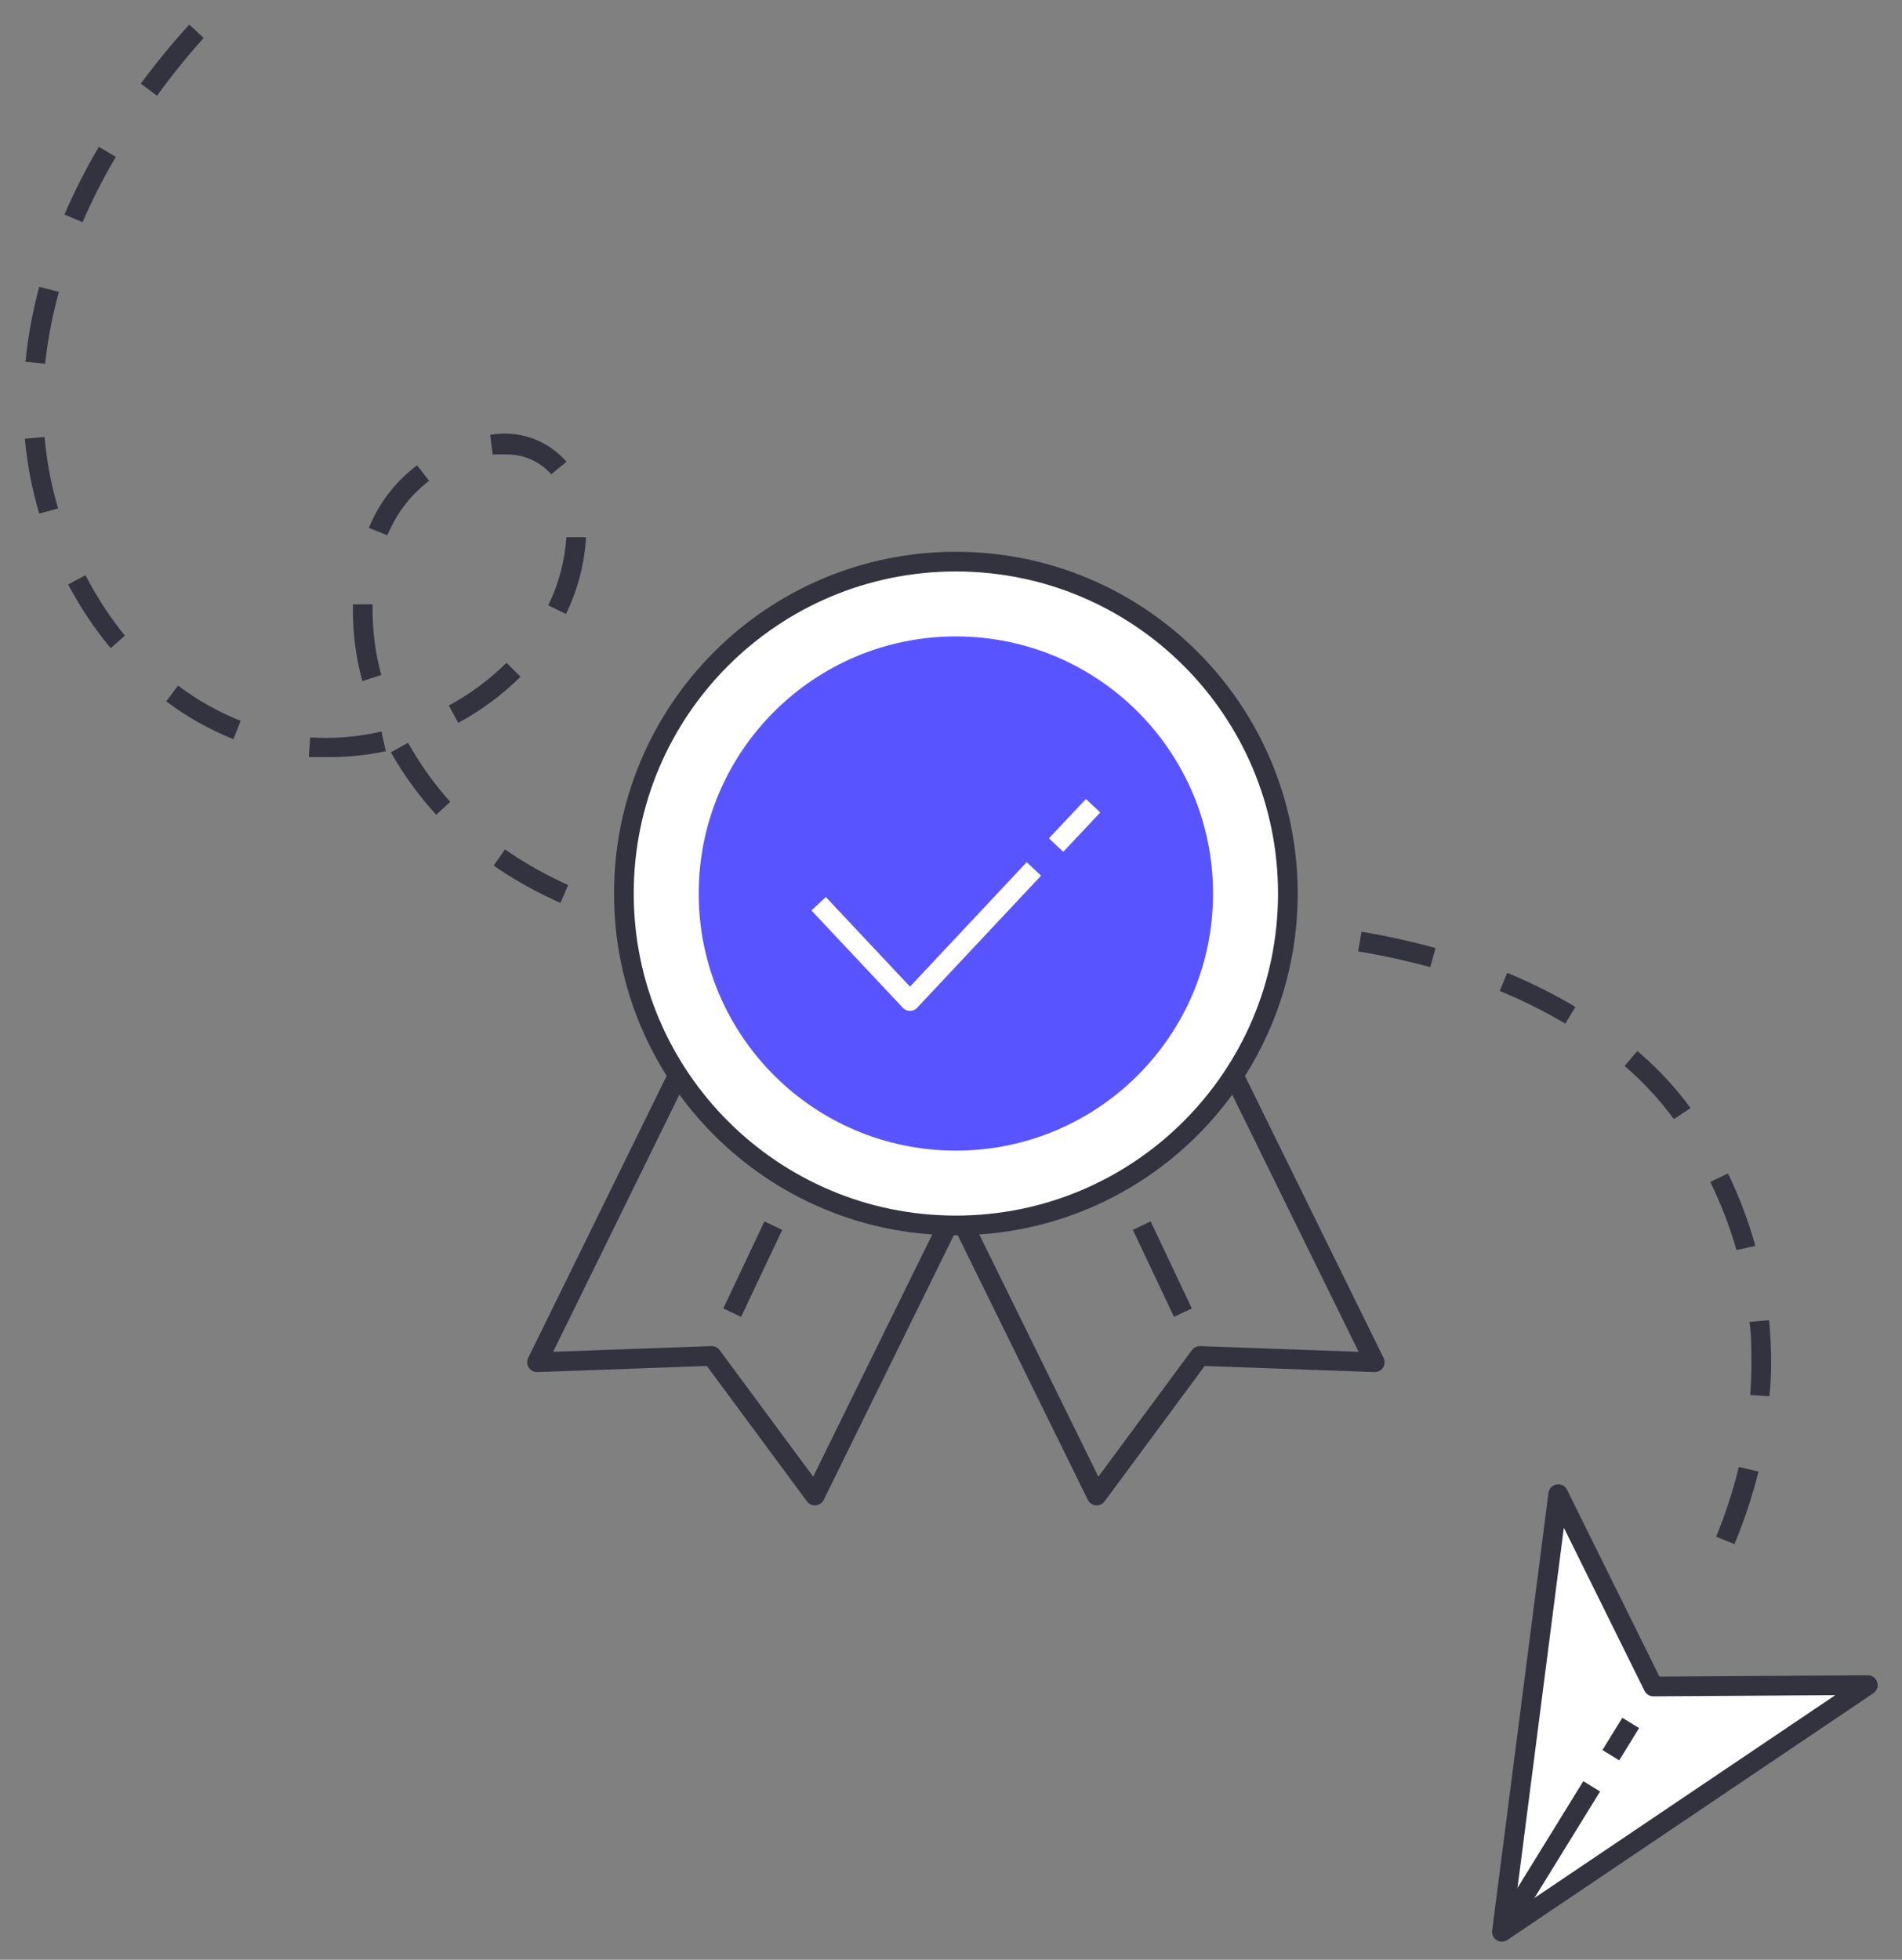
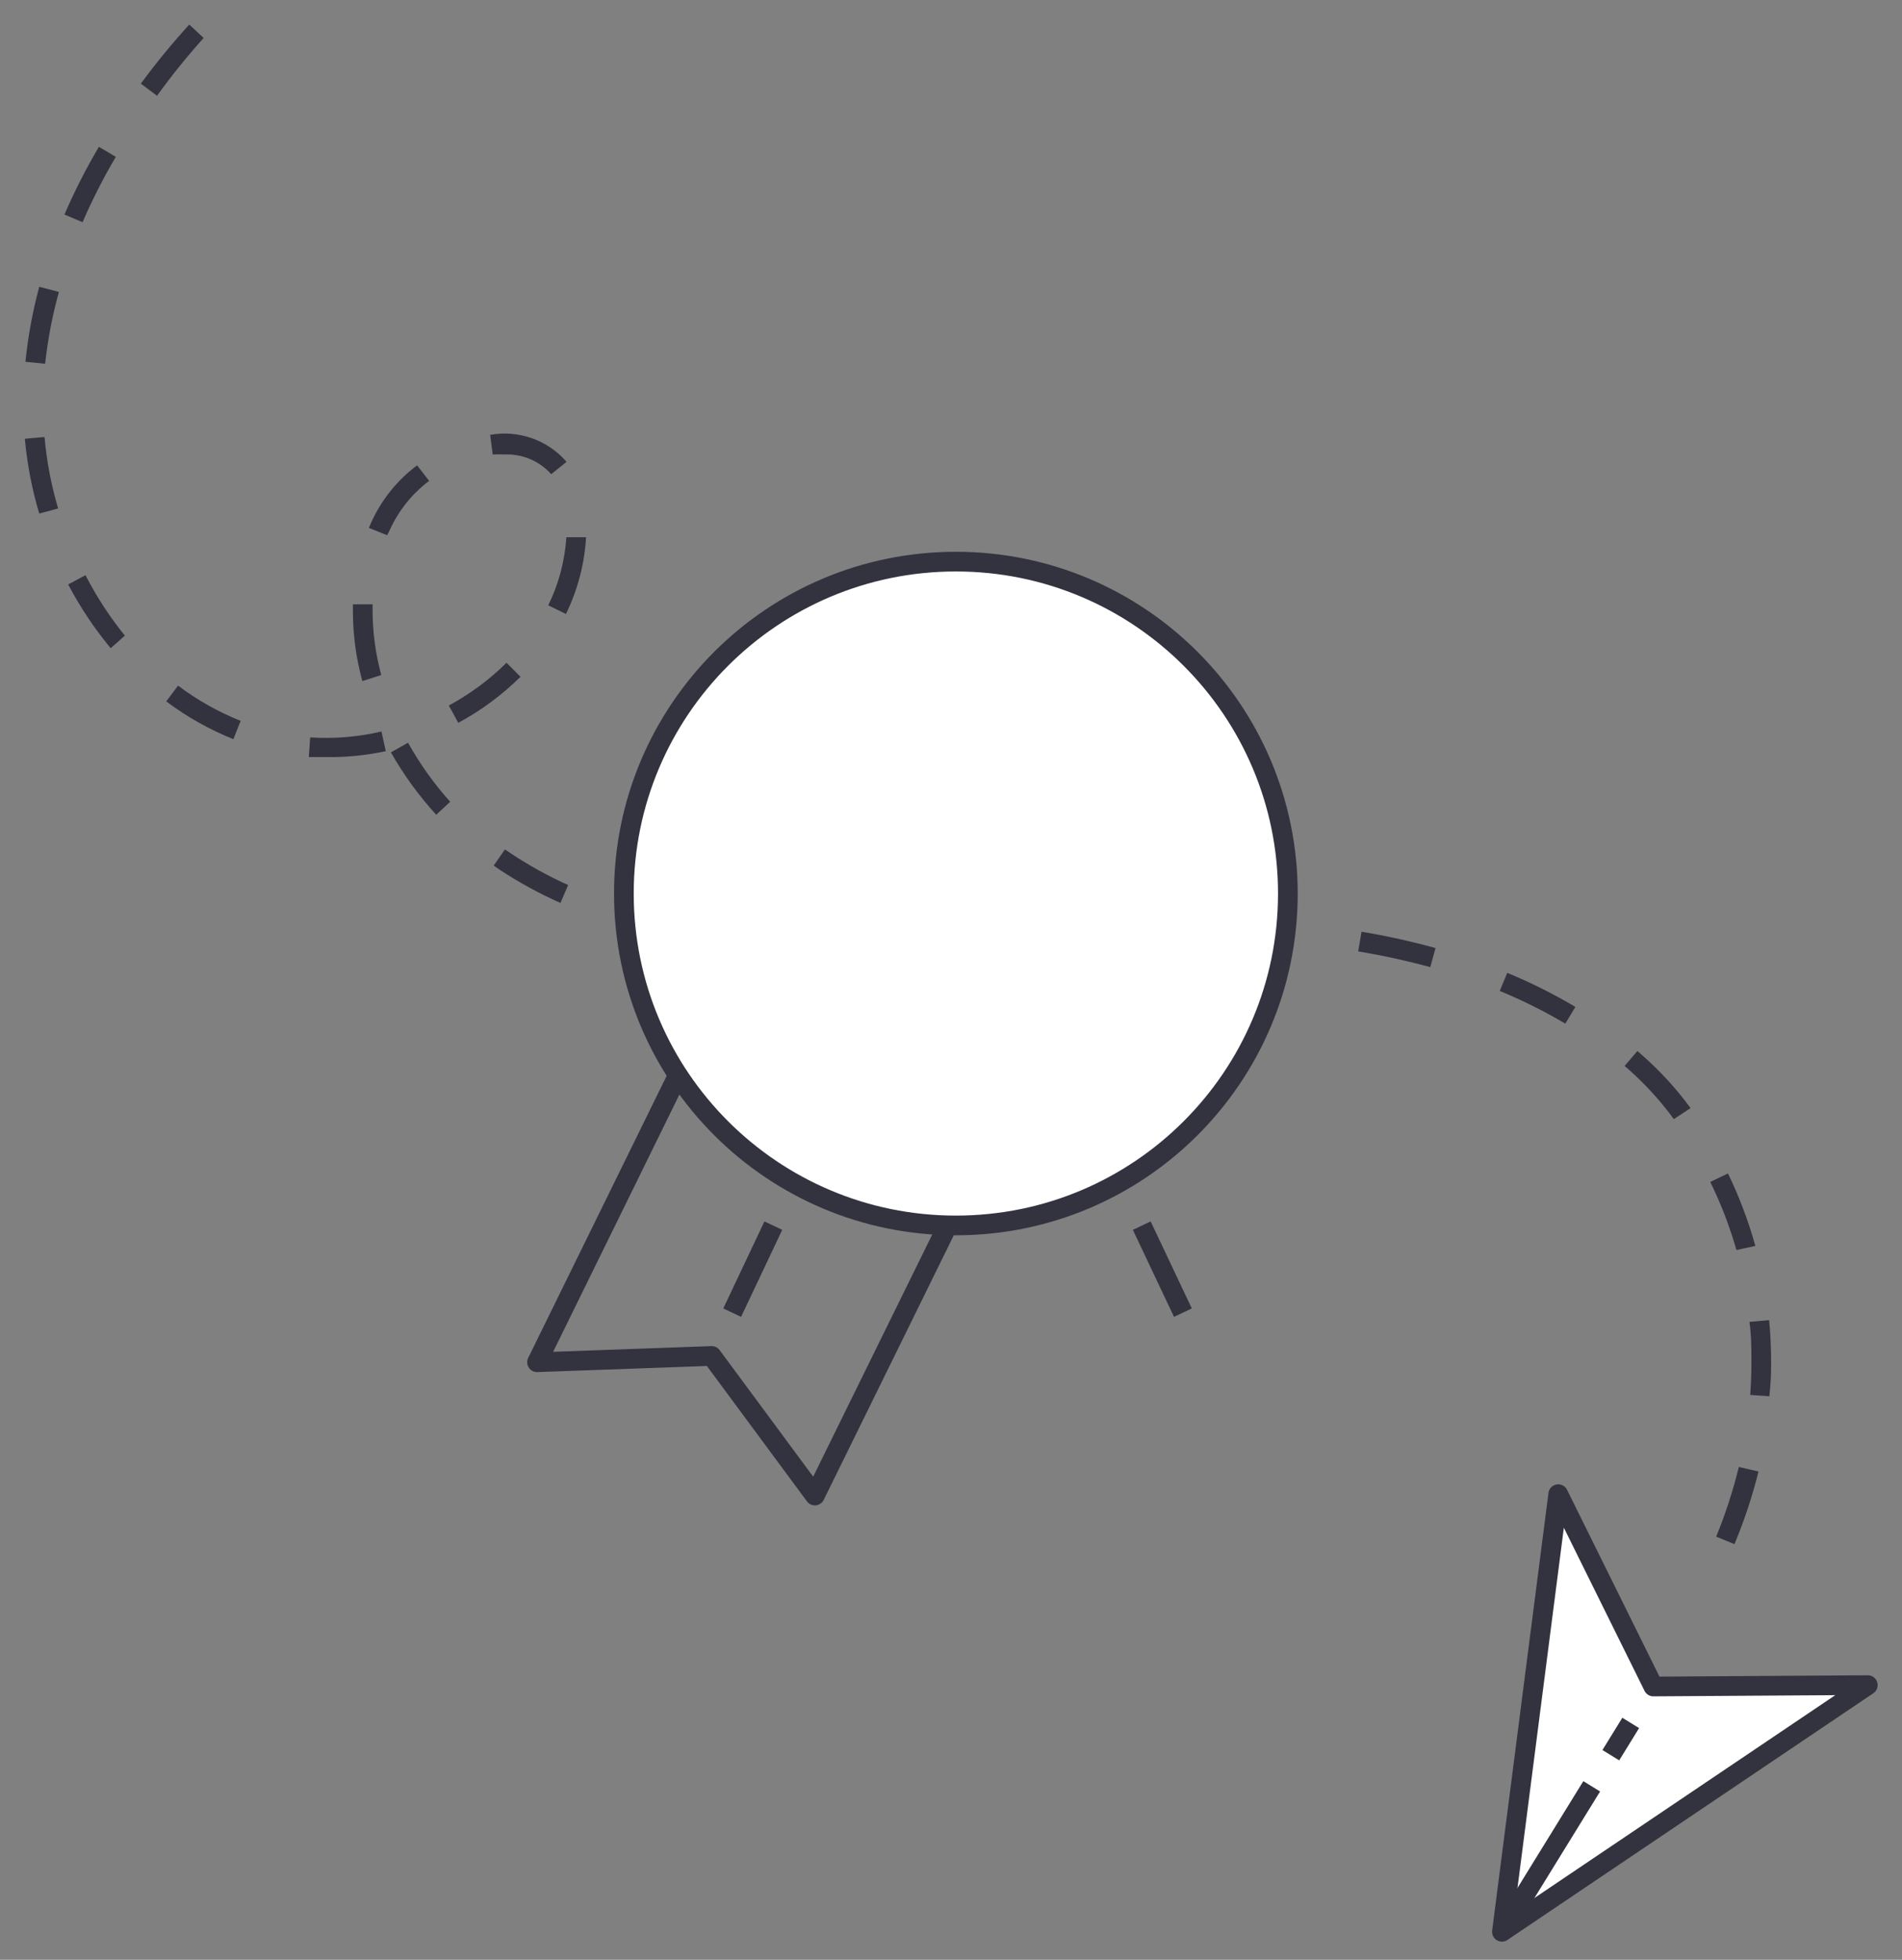
<svg xmlns="http://www.w3.org/2000/svg" width="99" height="102" viewBox="0 0 99 102" fill="none">
  <rect x="0" y="0" width="99" height="102" fill="#808080" stroke="none" />
  <g clip-path="url(#clip0)">
    <path d="M83.629 91.894L84.684 90.183" stroke="#33333F" stroke-width="1.025" stroke-linejoin="round" />
    <path d="M97.219 87.703L78.176 100.541L81.107 77.765L86.058 87.775L97.219 87.703Z" fill="white" stroke="#33333F" stroke-width="1.025" stroke-linejoin="round" />
    <path d="M82.849 92.97L78.668 99.752" stroke="#33333F" stroke-width="1.025" stroke-linejoin="round" />
    <path d="M83.844 91.351L84.879 89.671" stroke="#33333F" stroke-width="1.025" stroke-linejoin="round" />
    <path d="M90.28 80.366L89.327 79.977C89.811 78.799 90.205 77.587 90.506 76.35L91.531 76.586C91.209 77.876 90.791 79.139 90.28 80.366V80.366ZM92.125 72.672L91.1 72.6C91.141 72.033 91.162 71.47 91.162 70.909C91.162 70.203 91.162 69.496 91.059 68.799L92.084 68.707C92.156 69.434 92.187 70.182 92.187 70.92C92.194 71.493 92.163 72.081 92.094 72.682L92.125 72.672ZM90.383 65.059C90.034 63.84 89.578 62.653 89.02 61.514L89.942 61.073C90.529 62.285 91.005 63.547 91.367 64.844L90.383 65.059ZM87.123 58.245C86.441 57.311 85.661 56.453 84.797 55.684L84.561 55.479L85.227 54.7L85.473 54.916C86.411 55.74 87.257 56.664 87.995 57.672L87.123 58.245ZM81.476 53.276C80.381 52.627 79.24 52.059 78.063 51.575L78.452 50.633C79.676 51.137 80.861 51.73 81.999 52.405L81.476 53.276ZM74.445 50.336C73.209 49.999 71.957 49.725 70.693 49.516L70.868 48.491C72.166 48.709 73.452 48.993 74.721 49.342L74.445 50.336ZM44.249 49.629C43.009 49.629 41.81 49.629 40.693 49.526L40.754 48.502C41.851 48.563 43.03 48.604 44.249 48.604H44.608V49.629H44.249ZM48.523 49.526V48.502C49.815 48.45 51.106 48.368 52.398 48.297L52.459 49.321C51.096 49.414 49.825 49.475 48.523 49.536V49.526ZM36.747 49.137C35.444 48.944 34.154 48.674 32.883 48.328L33.159 47.303C34.39 47.64 35.639 47.903 36.901 48.092L36.747 49.137ZM56.221 49.137L56.17 48.112C57.471 48.041 58.773 47.979 60.065 47.938V48.963C58.886 48.973 57.594 49.035 56.303 49.106L56.221 49.137ZM29.172 46.995C28.071 46.506 27.012 45.927 26.005 45.264L25.698 45.049L26.282 44.209L26.569 44.403C27.523 45.037 28.527 45.593 29.572 46.063L29.172 46.995ZM22.705 42.405C21.8 41.414 21.009 40.325 20.347 39.157L21.239 38.655C21.853 39.759 22.589 40.79 23.433 41.729L22.705 42.405ZM16.945 39.403H16.073L16.145 38.379C17.39 38.46 18.641 38.356 19.855 38.071L20.081 39.096C19.05 39.316 17.998 39.419 16.945 39.403V39.403ZM12.148 38.471C10.901 37.972 9.726 37.311 8.653 36.504L9.268 35.684C10.268 36.437 11.364 37.054 12.527 37.518L12.148 38.471ZM23.853 37.62L23.361 36.719C24.463 36.124 25.474 35.376 26.364 34.495L27.092 35.223C26.132 36.172 25.041 36.98 23.853 37.62V37.62ZM18.861 35.448C18.541 34.283 18.376 33.081 18.369 31.873V31.453H19.394V31.842C19.401 32.953 19.553 34.059 19.845 35.131L18.861 35.448ZM5.762 33.737C4.911 32.711 4.169 31.598 3.548 30.418L4.45 29.936C5.023 31.053 5.71 32.107 6.5 33.082L5.762 33.737ZM29.459 31.955L28.537 31.504C29.08 30.395 29.4 29.191 29.48 27.959H30.505C30.424 29.347 30.069 30.705 29.459 31.955V31.955ZM20.153 27.856L19.2 27.477L19.323 27.19C19.854 26.014 20.676 24.991 21.711 24.219L22.336 25.028C21.448 25.696 20.743 26.577 20.286 27.59L20.153 27.856ZM2.042 26.729C1.664 25.459 1.413 24.155 1.293 22.836L2.318 22.744C2.429 24.004 2.666 25.25 3.026 26.463L2.042 26.729ZM28.691 24.68C28.385 24.337 28.006 24.067 27.582 23.89C27.158 23.712 26.7 23.632 26.241 23.655C26.043 23.643 25.844 23.643 25.646 23.655L25.513 22.631C26.241 22.501 26.99 22.562 27.687 22.808C28.384 23.054 29.005 23.477 29.49 24.035L28.691 24.68ZM2.349 18.932L1.324 18.83C1.458 17.511 1.698 16.206 2.042 14.926L3.067 15.192C2.726 16.417 2.486 17.668 2.349 18.932V18.932ZM4.297 11.565L3.354 11.166C3.877 9.954 4.476 8.777 5.147 7.641L6.029 8.164C5.381 9.26 4.802 10.396 4.297 11.565V11.565ZM8.15 4.967L7.33 4.352C8.117 3.285 8.959 2.259 9.852 1.278L10.6 1.975C9.735 2.939 8.921 3.948 8.161 4.998L8.15 4.967Z" fill="#33333F" />
    <path d="M50.41 61.575L42.415 77.836L37.044 70.571L27.953 70.899L36.122 54.26L50.41 61.575Z" stroke="#33333F" stroke-width="1.025" stroke-linejoin="round" />
-     <path d="M49.087 61.575L57.082 77.836L62.453 70.571L71.555 70.899L63.375 54.26L49.087 61.575Z" stroke="#33333F" stroke-width="1.025" stroke-linejoin="round" />
    <path d="M49.753 63.779C59.297 63.779 67.034 56.045 67.034 46.504C67.034 36.964 59.297 29.23 49.753 29.23C40.209 29.23 32.473 36.964 32.473 46.504C32.473 56.045 40.209 63.779 49.753 63.779Z" fill="white" stroke="#33333F" stroke-width="1.025" stroke-miterlimit="10" />
-     <path d="M49.754 59.885C57.147 59.885 63.14 53.894 63.14 46.504C63.14 39.114 57.147 33.123 49.754 33.123C42.361 33.123 36.368 39.114 36.368 46.504C36.368 53.894 42.361 59.885 49.754 59.885Z" fill="#5854FF" />
    <path d="M54.97 43.983L56.896 41.934" stroke="white" stroke-width="1.025" stroke-linejoin="round" />
-     <path d="M42.61 47.036L47.366 52.098L53.813 45.223" stroke="white" stroke-width="1.025" stroke-linejoin="round" />
    <path d="M38.11 68.318L40.252 63.789" stroke="#33333F" stroke-width="1.025" stroke-linejoin="round" />
    <path d="M61.571 68.318L59.429 63.789" stroke="#33333F" stroke-width="1.025" stroke-linejoin="round" />
  </g>
  <defs>
    <clipPath id="clip0">
      <rect width="97.371" height="101.434" fill="white" transform="translate(0.874 0.295)" />
    </clipPath>
  </defs>
</svg>